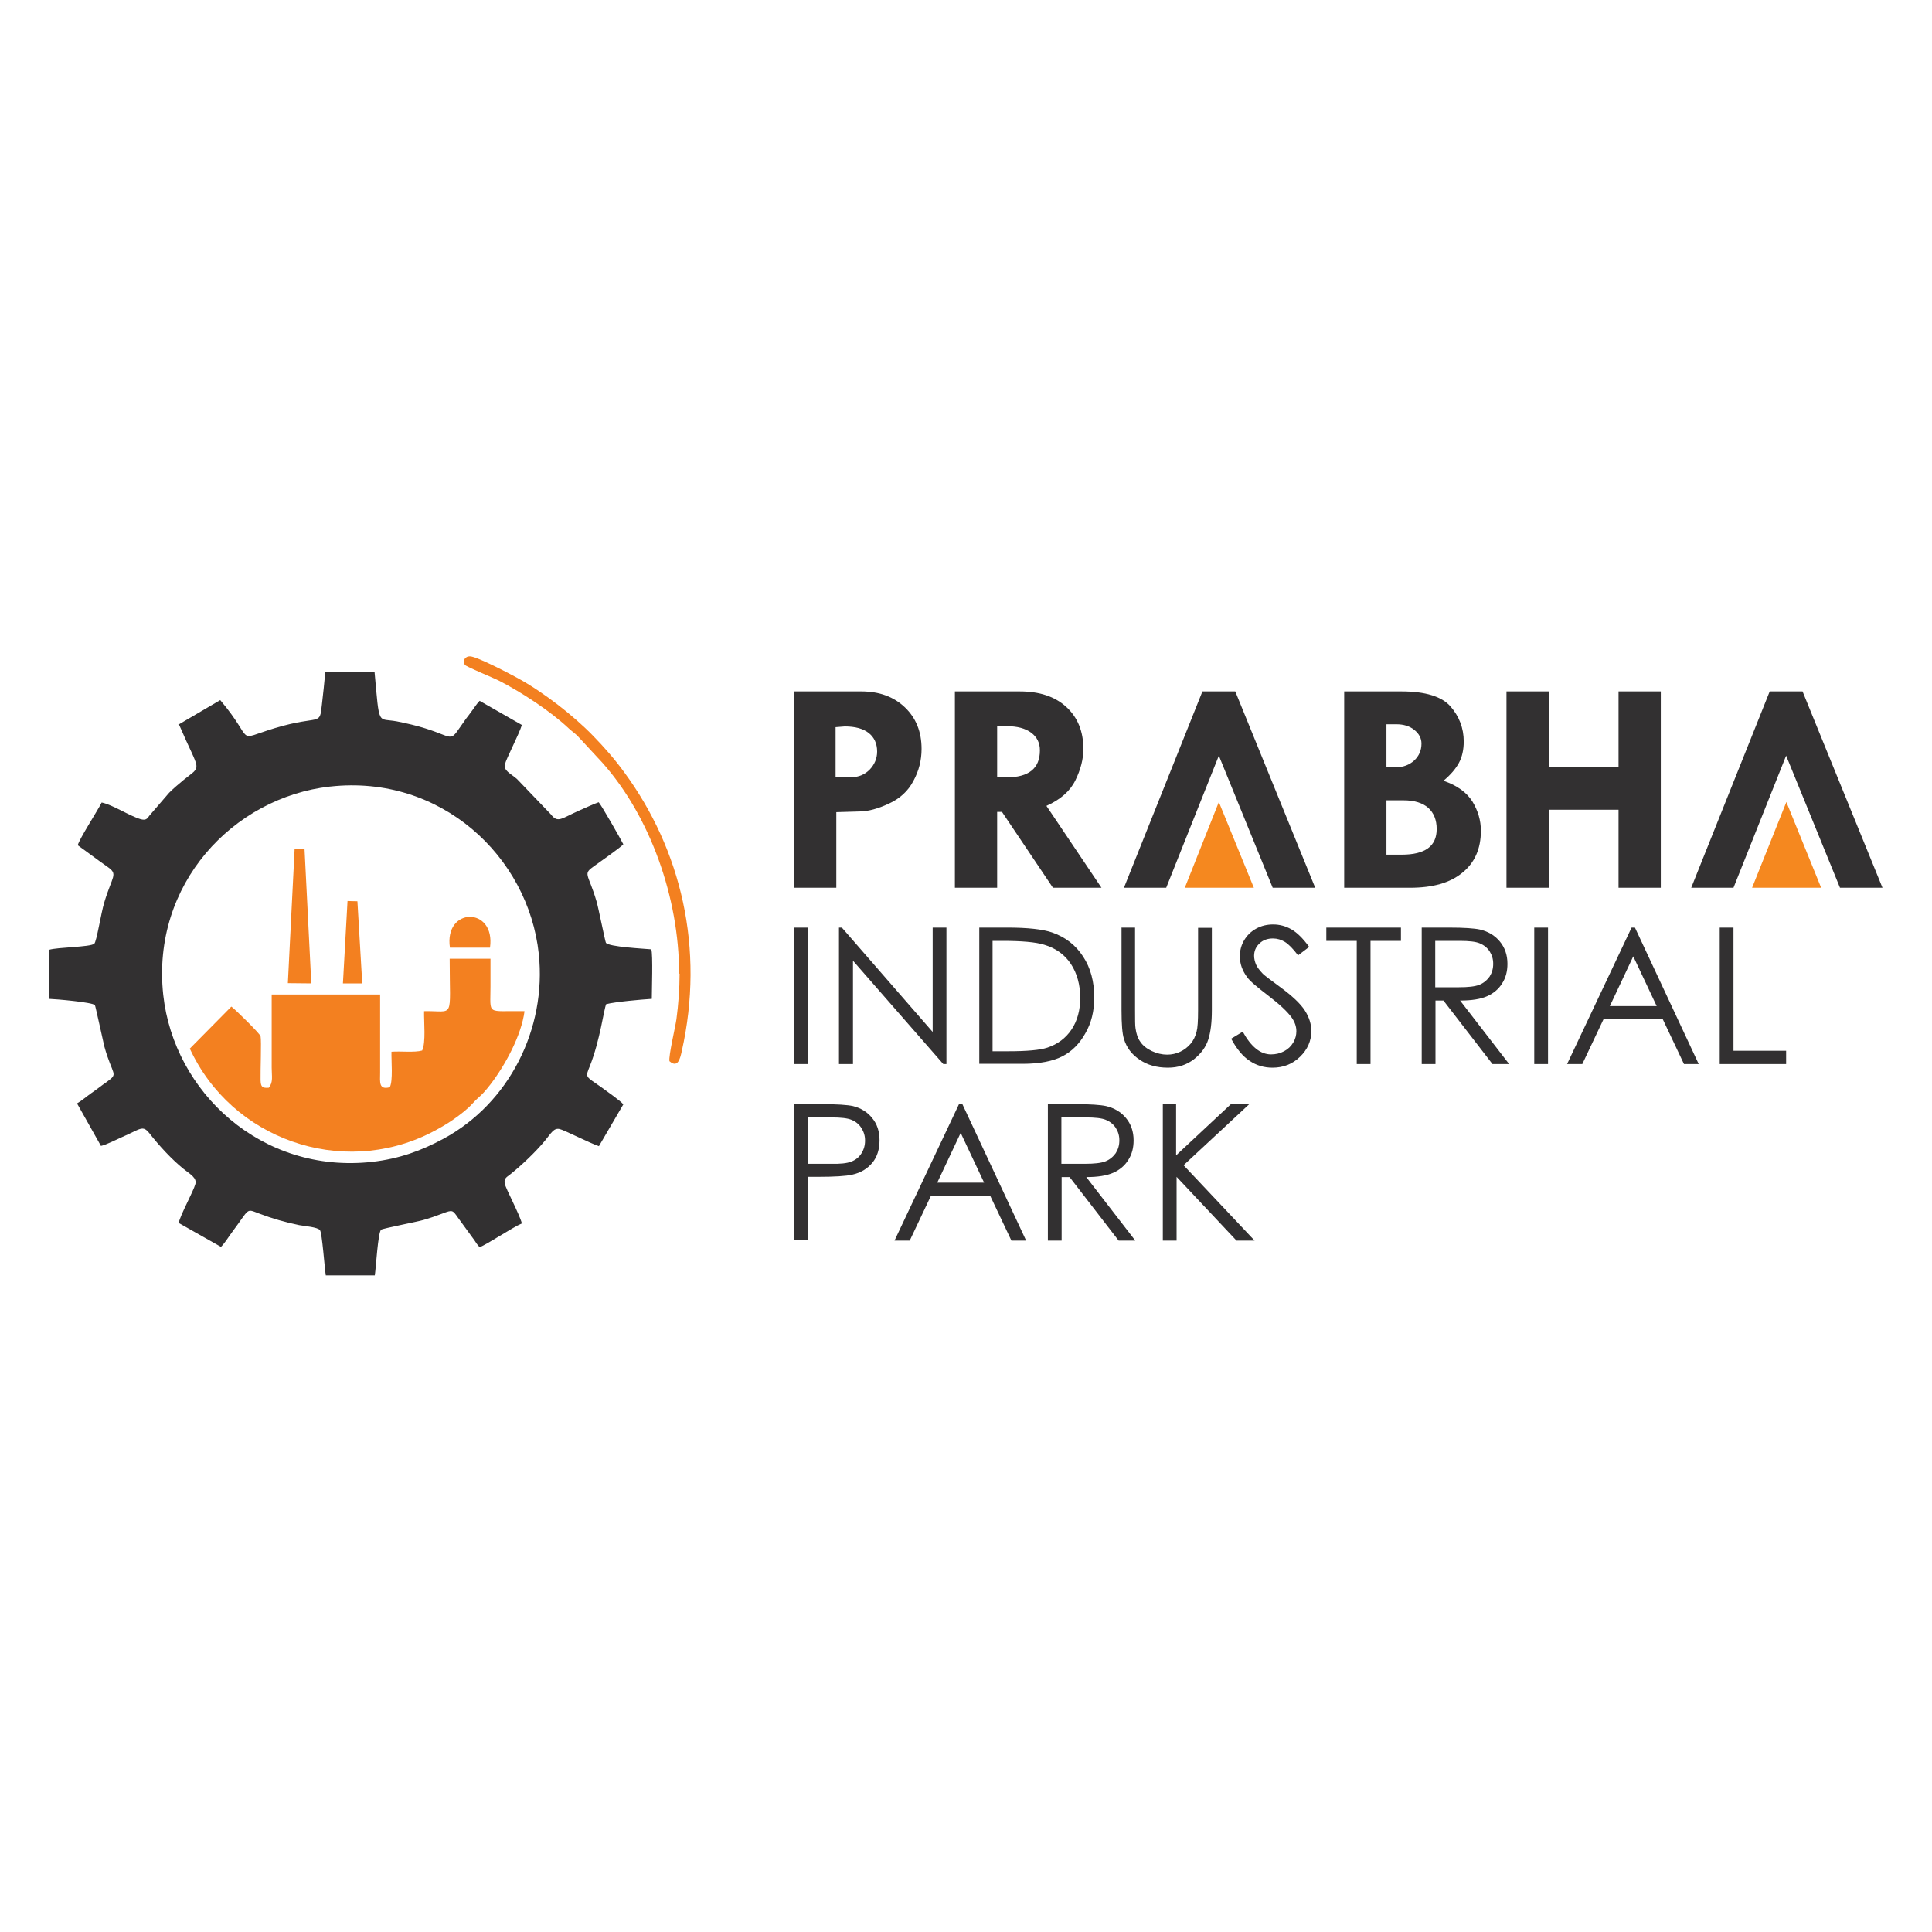
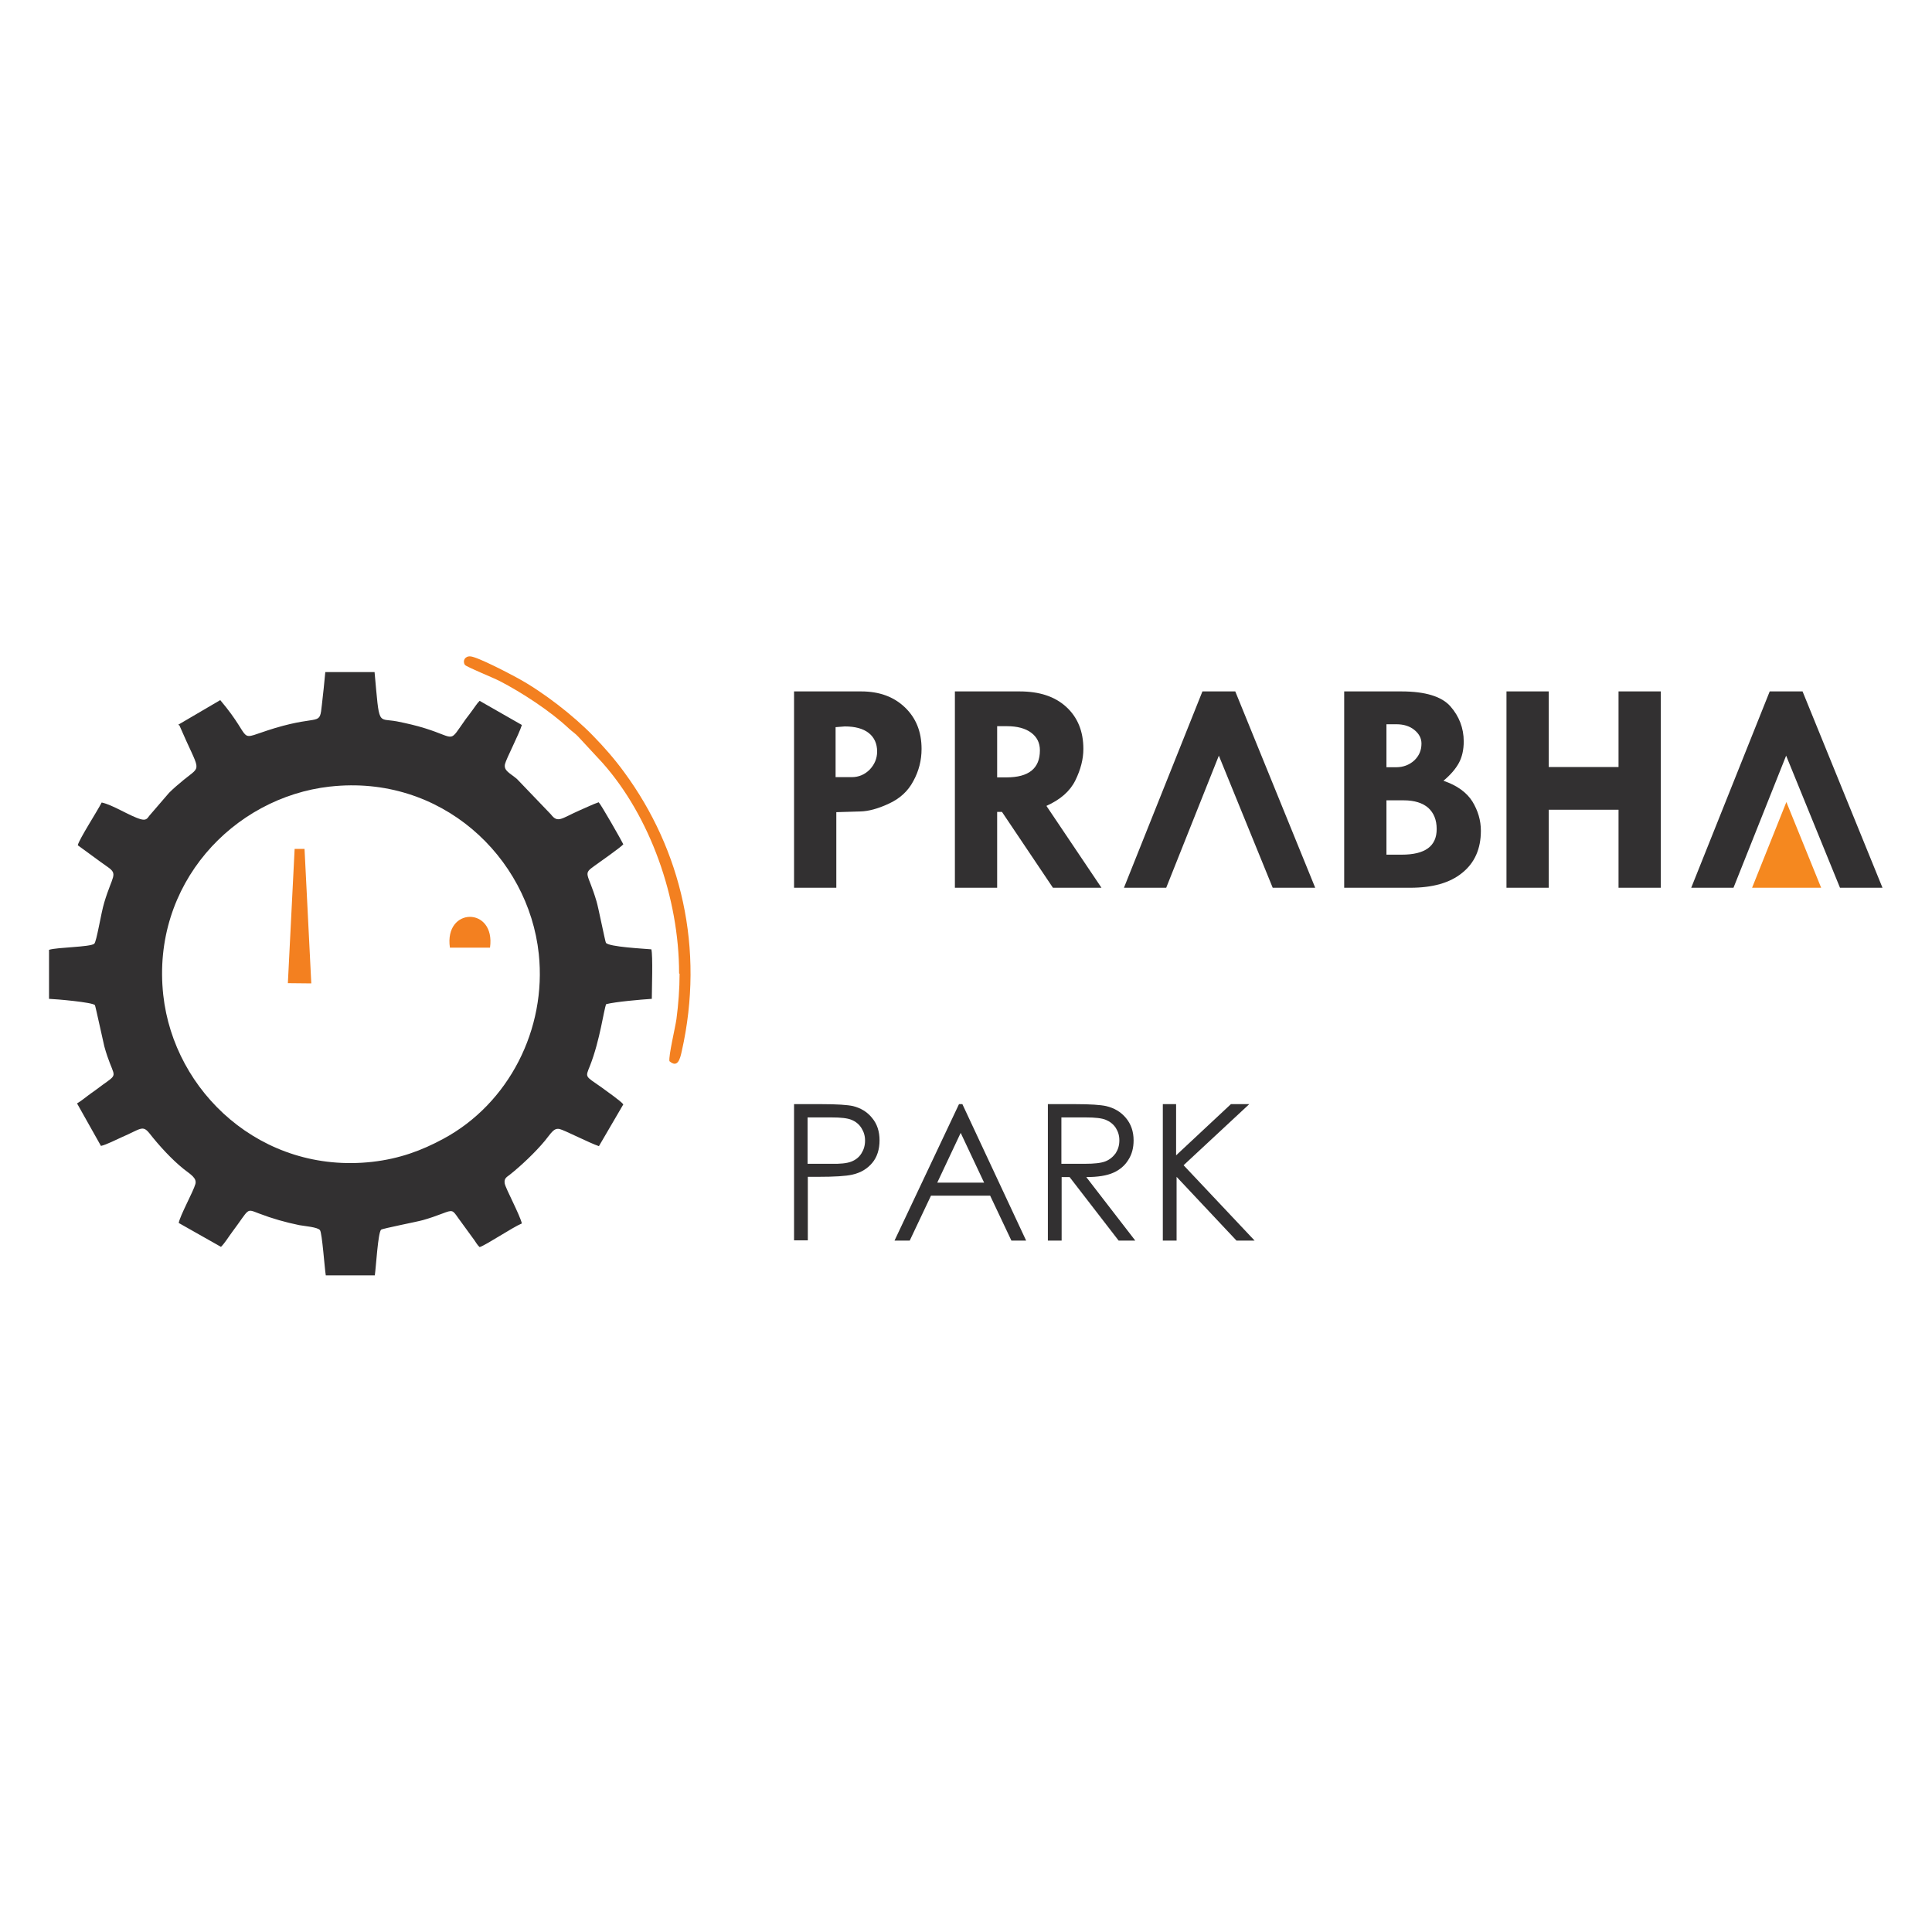
<svg xmlns="http://www.w3.org/2000/svg" id="Layer_1" viewBox="0 0 80 80">
  <defs>
    <style>.cls-1{fill:#f38020;}.cls-1,.cls-2,.cls-3{fill-rule:evenodd;}.cls-2,.cls-4{fill:#323031;}.cls-5{fill:none;}.cls-3{fill:#f5881f;}</style>
    <clipPath id="clippath">
      <rect class="cls-5" x="-288.71" y="6.71" width="57.41" height="66.59" />
    </clipPath>
  </defs>
-   <path class="cls-4" d="M71.21,38.41h.57v5.1h2.18v.55h-2.75v-5.65ZM67.63,39.6l-.97,2.06h1.94l-.97-2.06ZM67.7,38.41l2.64,5.65h-.61l-.88-1.86h-2.45l-.88,1.86h-.63l2.67-5.65h.14ZM63.53,38.41h.57v5.65h-.57v-5.65ZM59.43,38.96v1.92h.98c.38,0,.66-.03.84-.1.18-.07.32-.19.43-.34.1-.16.15-.33.15-.53s-.05-.36-.15-.52c-.1-.15-.24-.26-.41-.33-.17-.07-.44-.1-.83-.1h-1ZM58.87,38.41h1.13c.63,0,1.05.03,1.28.08.34.08.61.24.82.49.21.25.32.56.32.93,0,.31-.07.58-.22.81-.14.23-.35.41-.62.53-.27.12-.64.18-1.12.18l2.03,2.63h-.69l-2.03-2.63h-.33v2.63h-.57v-5.65ZM54.92,38.96v-.55h3.09v.55h-1.26v5.1h-.57v-5.1h-1.26ZM50.98,43.01l.48-.29c.34.62.73.94,1.17.94.19,0,.37-.04.54-.13.17-.09.29-.21.38-.36.09-.15.13-.31.13-.47,0-.19-.06-.37-.19-.56-.18-.25-.5-.55-.97-.91-.47-.36-.77-.61-.88-.77-.2-.27-.3-.55-.3-.86,0-.25.06-.47.18-.67.12-.2.28-.36.5-.48.22-.12.45-.17.7-.17.27,0,.52.07.75.2.23.13.48.37.74.73l-.46.35c-.21-.28-.4-.47-.55-.56-.15-.09-.31-.14-.49-.14-.23,0-.42.07-.56.21-.15.14-.22.31-.22.51,0,.12.03.24.08.36.05.12.15.24.28.38.07.07.32.26.73.56.49.36.83.68,1.01.96.18.28.27.57.27.85,0,.41-.16.77-.47,1.07-.31.3-.69.45-1.14.45-.34,0-.66-.09-.94-.28-.28-.18-.54-.49-.77-.92ZM46.43,38.41h.57v3.41c0,.4,0,.66.02.76.03.22.09.41.2.56.1.15.26.28.47.38.21.1.43.15.64.15.19,0,.37-.04.54-.12.17-.08.31-.19.43-.33.12-.14.2-.31.25-.51.04-.14.06-.44.06-.88v-3.41h.57v3.41c0,.51-.05.91-.15,1.22-.1.31-.3.58-.59.81-.3.23-.65.35-1.08.35-.46,0-.85-.11-1.17-.33-.33-.22-.54-.5-.65-.86-.07-.22-.1-.62-.1-1.19v-3.41ZM41.1,43.53h.65c.78,0,1.32-.05,1.62-.15.42-.14.76-.39,1-.75.24-.36.36-.8.36-1.32s-.13-1.01-.39-1.4c-.26-.39-.63-.65-1.1-.79-.35-.11-.93-.16-1.74-.16h-.4v4.56ZM40.55,44.06v-5.65h1.17c.84,0,1.46.07,1.84.2.55.19.98.52,1.29,1,.31.47.46,1.04.46,1.69,0,.57-.12,1.06-.37,1.49-.24.43-.56.75-.95.95-.39.2-.94.31-1.64.31h-1.8ZM34.74,44.06v-5.65h.12l3.76,4.32v-4.32h.57v5.65h-.13l-3.74-4.28v4.28h-.58ZM32.88,38.41h.57v5.65h-.57v-5.65Z" />
  <path class="cls-4" d="M48.13,45.72h.57v2.12l2.27-2.12h.76l-2.72,2.53,2.94,3.12h-.75l-2.48-2.64v2.64h-.57v-5.65ZM43.95,46.27v1.92h.98c.38,0,.66-.03.84-.1.18-.07.32-.19.43-.34.1-.16.15-.33.15-.53s-.05-.36-.15-.52c-.1-.15-.24-.26-.41-.33-.17-.07-.44-.1-.83-.1h-1ZM43.39,45.72h1.13c.63,0,1.05.03,1.28.08.34.08.61.24.82.49.21.25.32.56.32.93,0,.31-.07.58-.22.81-.14.23-.35.41-.62.53-.27.12-.64.18-1.12.18l2.03,2.63h-.69l-2.03-2.63h-.33v2.63h-.57v-5.65ZM39.78,46.91l-.97,2.06h1.94l-.97-2.06ZM39.85,45.72l2.64,5.65h-.61l-.88-1.86h-2.45l-.88,1.86h-.63l2.67-5.65h.14ZM33.44,46.27v1.92h.96c.39.01.67-.02.85-.09.18-.07.32-.18.42-.34.1-.16.15-.33.15-.53s-.05-.36-.15-.52c-.1-.16-.24-.27-.41-.34-.17-.07-.44-.1-.83-.1h-1ZM32.88,45.72h1.13c.65,0,1.08.03,1.31.08.32.08.59.24.79.49.21.25.31.56.31.93s-.1.69-.3.93c-.2.24-.47.41-.83.49-.26.06-.74.09-1.44.09h-.4v2.63h-.57v-5.65Z" />
  <path class="cls-4" d="M73.27,28.63h1.37l3.31,8.13h-1.76l-2.23-5.47-2.18,5.47h-1.75l3.25-8.13ZM62.38,28.63h1.75v3.13h2.89v-3.13h1.75v8.13h-1.75v-3.23h-2.89v3.23h-1.75v-8.13ZM57.41,33.15v2.24h.63c.97,0,1.45-.35,1.45-1.06,0-.38-.12-.67-.35-.88-.23-.2-.57-.31-1.01-.31h-.72ZM57.41,29.98v1.79h.4c.3,0,.55-.1.75-.28.2-.19.3-.42.3-.7,0-.22-.1-.41-.3-.57-.2-.16-.45-.23-.74-.23h-.42ZM55.66,28.63h2.37c.99,0,1.67.21,2.03.62.36.41.55.9.55,1.45,0,.35-.07.65-.2.89-.13.24-.34.49-.64.74.56.19.96.48,1.2.86.23.38.35.78.35,1.21,0,.75-.26,1.33-.77,1.74-.51.42-1.23.62-2.16.62h-2.73v-8.13ZM49.78,28.63h1.37l3.31,8.13h-1.76l-2.23-5.47-2.18,5.47h-1.75l3.25-8.13ZM41.29,30.07v2.12h.38c.93,0,1.39-.37,1.39-1.12,0-.31-.12-.55-.36-.73-.24-.18-.58-.27-1-.27h-.41ZM39.54,28.63h2.68c.82,0,1.46.21,1.93.64.47.43.71,1.01.71,1.74,0,.42-.11.85-.33,1.3-.22.45-.62.8-1.2,1.06l2.28,3.39h-2.01l-2.11-3.14h-.2v3.14h-1.75v-8.13ZM34.6,30.1v2.08h.67c.29,0,.54-.11.74-.31.2-.21.31-.46.31-.75,0-.33-.12-.59-.35-.77-.23-.18-.56-.27-.99-.27l-.38.03ZM32.88,28.63h2.78c.75,0,1.35.22,1.81.66.46.44.69,1.01.69,1.72,0,.47-.11.91-.34,1.33-.22.42-.56.73-1.02.94-.45.21-.84.31-1.16.32l-1.01.03v3.13h-1.75v-8.13Z" />
-   <polygon class="cls-3" points="50.47 33.21 49.06 36.76 51.92 36.76 50.47 33.21" />
  <polygon class="cls-3" points="73.97 33.21 72.55 36.76 75.41 36.76 73.97 33.21" />
  <path class="cls-2" d="M7.43,30.04c.86,2,.95,1.62.18,2.25-.24.2-.41.34-.61.54l-.81.94c-.1.14-.15.21-.37.15-.47-.14-1.14-.59-1.61-.69-.17.34-.94,1.53-.99,1.77.42.3.81.6,1.24.9.44.31.19.36-.14,1.46-.14.45-.32,1.65-.42,1.72-.18.14-1.52.14-1.87.25v2.03c.29.01,1.8.14,1.9.26.02.02.34,1.51.39,1.71.34,1.23.61,1.1.1,1.47-.22.15-.4.3-.62.45-.2.14-.42.33-.61.44l.99,1.76c.23-.05.63-.26.86-.36.79-.34.86-.52,1.15-.16.39.5.93,1.09,1.42,1.48.28.22.55.37.48.62-.09.32-.63,1.29-.69,1.61l1.75.99c.17-.17.31-.41.46-.61.75-1,.56-.98,1.12-.77.55.21,1.08.36,1.66.48.21.04.77.08.86.21.09.12.19,1.57.24,1.87h2.03c.05-.33.13-1.77.26-1.89.05-.05,1.5-.33,1.74-.4.28-.08.54-.17.8-.27.42-.16.42-.15.65.18l.67.92c.07.1.13.21.22.29.28-.09,1.36-.82,1.75-.98-.1-.39-.66-1.42-.71-1.65-.04-.21.08-.27.2-.36.48-.38,1.07-.94,1.46-1.41.27-.33.37-.54.61-.49.19.04,1.24.58,1.63.71l1.01-1.73c-.09-.13-.72-.57-.91-.71-.68-.48-.67-.39-.47-.89.42-1.07.57-2.32.67-2.55.39-.1,1.43-.19,1.89-.22,0-.34.05-1.82-.02-2.05-.32-.03-1.75-.1-1.88-.27-.03-.04-.32-1.5-.39-1.72-.35-1.19-.59-1.11-.08-1.47.17-.12,1.12-.79,1.19-.89-.08-.17-.93-1.66-1.02-1.74-.24.08-.56.24-.8.34-.75.33-.89.54-1.18.16l-1.4-1.46c-.29-.25-.56-.34-.5-.62.06-.24.57-1.21.7-1.62l-1.75-1c-.12.12-.2.26-.3.39-.1.14-.17.23-.27.36-.73,1.02-.37.8-1.68.39-.38-.12-.78-.21-1.18-.29-.81-.15-.71.25-.92-2.04h-2.04c-.04.45-.09.9-.14,1.34-.1.93-.05.41-1.95.98-1.71.52-.77.6-2.26-1.16l-1.74,1.02ZM13.67,32.57c4.58-.51,8.21,2.89,8.64,6.93.33,3.11-1.24,6.2-3.96,7.66-.89.48-1.8.82-2.94.95-4.58.51-8.21-2.89-8.65-6.91-.5-4.59,2.9-8.18,6.9-8.63Z" />
-   <path class="cls-1" d="M7.86,43.42c1.73,3.75,6.27,5.35,9.97,3.49.33-.17.67-.36.95-.56.26-.18.6-.44.8-.67.29-.32.31-.24.73-.78.6-.78,1.28-2.02,1.41-3.03-1.6-.03-1.41.21-1.41-1.03,0-.38,0-.76,0-1.14h-1.69c0,2.58.22,2.14-1.06,2.17-.01.45.08,1.3-.08,1.63-.32.09-.88.02-1.27.05-.01.39.07,1.2-.07,1.47-.47.12-.4-.22-.4-.61v-3.23h-4.49v3.03c0,.36.07.6-.12.83-.27.02-.33-.03-.34-.31-.01-.37.04-1.63,0-1.82-.03-.12-1.11-1.17-1.21-1.23l-1.72,1.74Z" />
  <path class="cls-1" d="M28.14,40.32c0,.63-.05,1.27-.13,1.88-.05.35-.33,1.52-.29,1.74.34.3.44-.09.51-.41.96-4.26-.03-8.35-2.38-11.55-.4-.55-.85-1.06-1.28-1.5-.81-.84-2.08-1.83-3.15-2.41-.29-.16-1.64-.87-1.94-.89-.22-.02-.34.18-.23.35.05.08,1.17.53,1.44.67.91.47,2.11,1.25,2.87,1.97.13.12.26.2.38.33l1.01,1.09c1.97,2.22,3.17,5.58,3.17,8.72" />
  <polygon class="cls-1" points="11.92 40.71 12.89 40.72 12.61 35.15 12.2 35.15 11.92 40.71" />
-   <polygon class="cls-1" points="14.2 40.72 15 40.72 14.8 37.32 14.39 37.31 14.2 40.72" />
  <path class="cls-1" d="M18.63,39.24h1.66c.24-1.71-1.91-1.69-1.66,0" />
</svg>